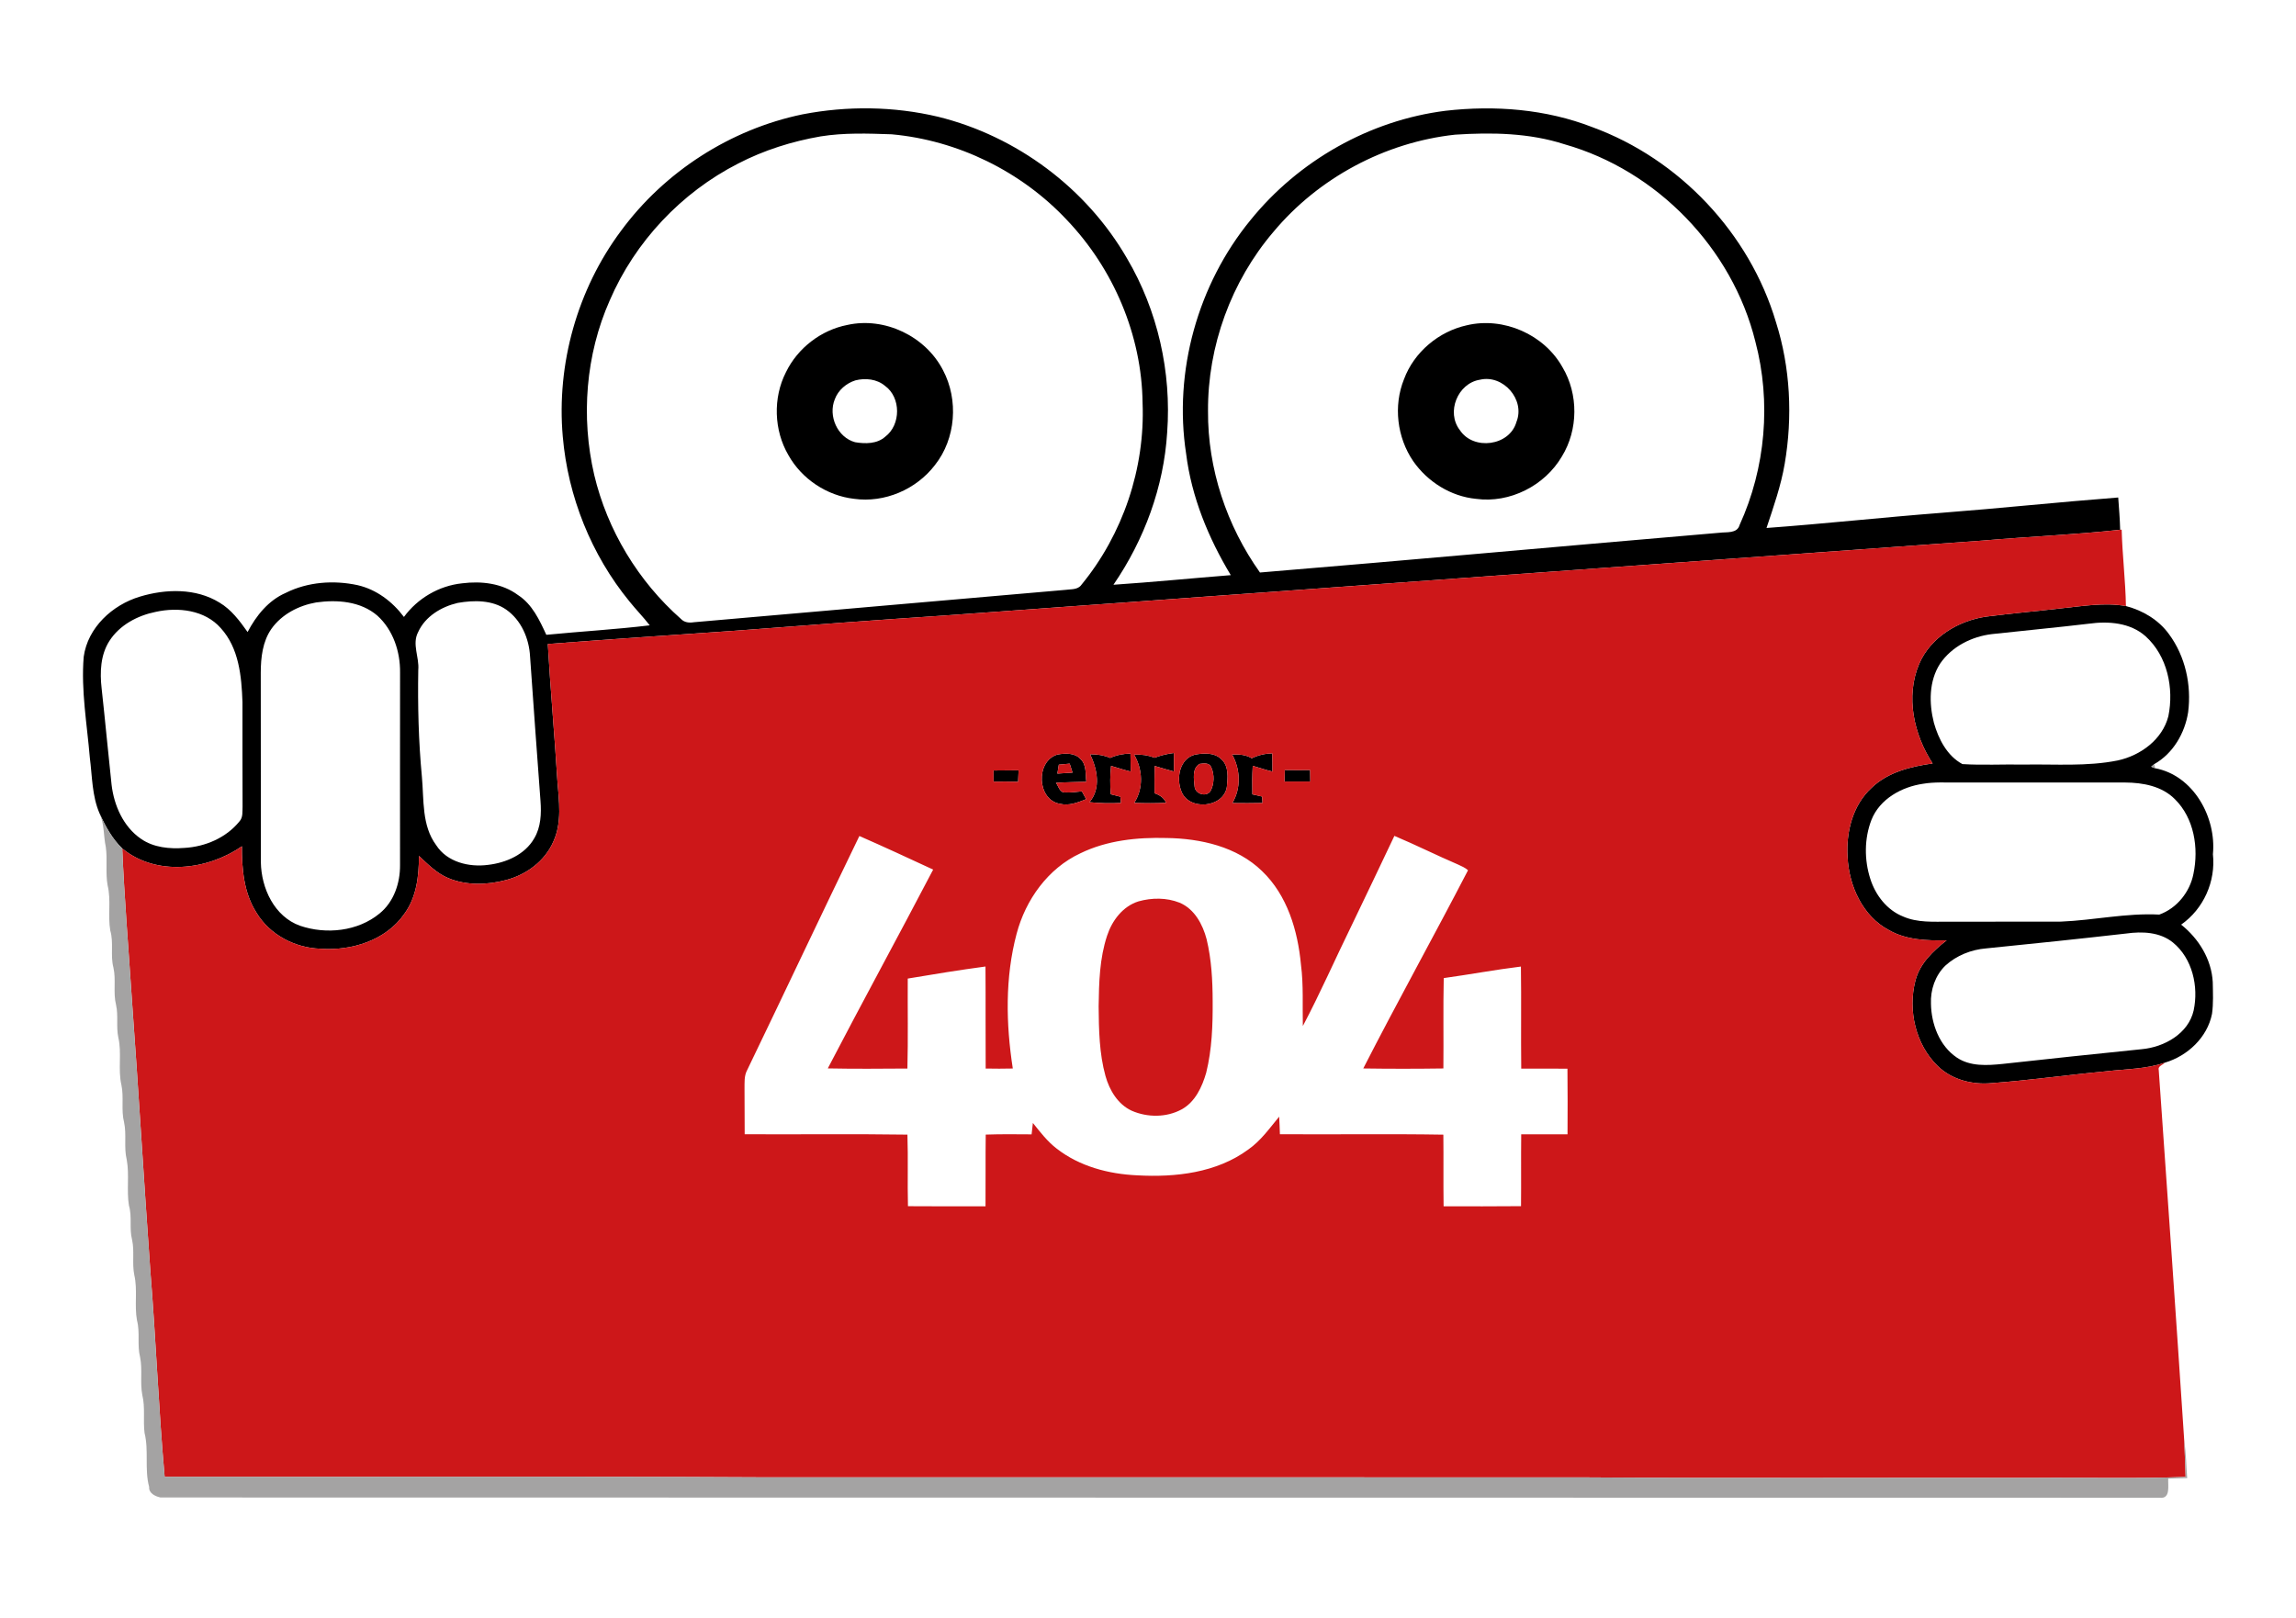
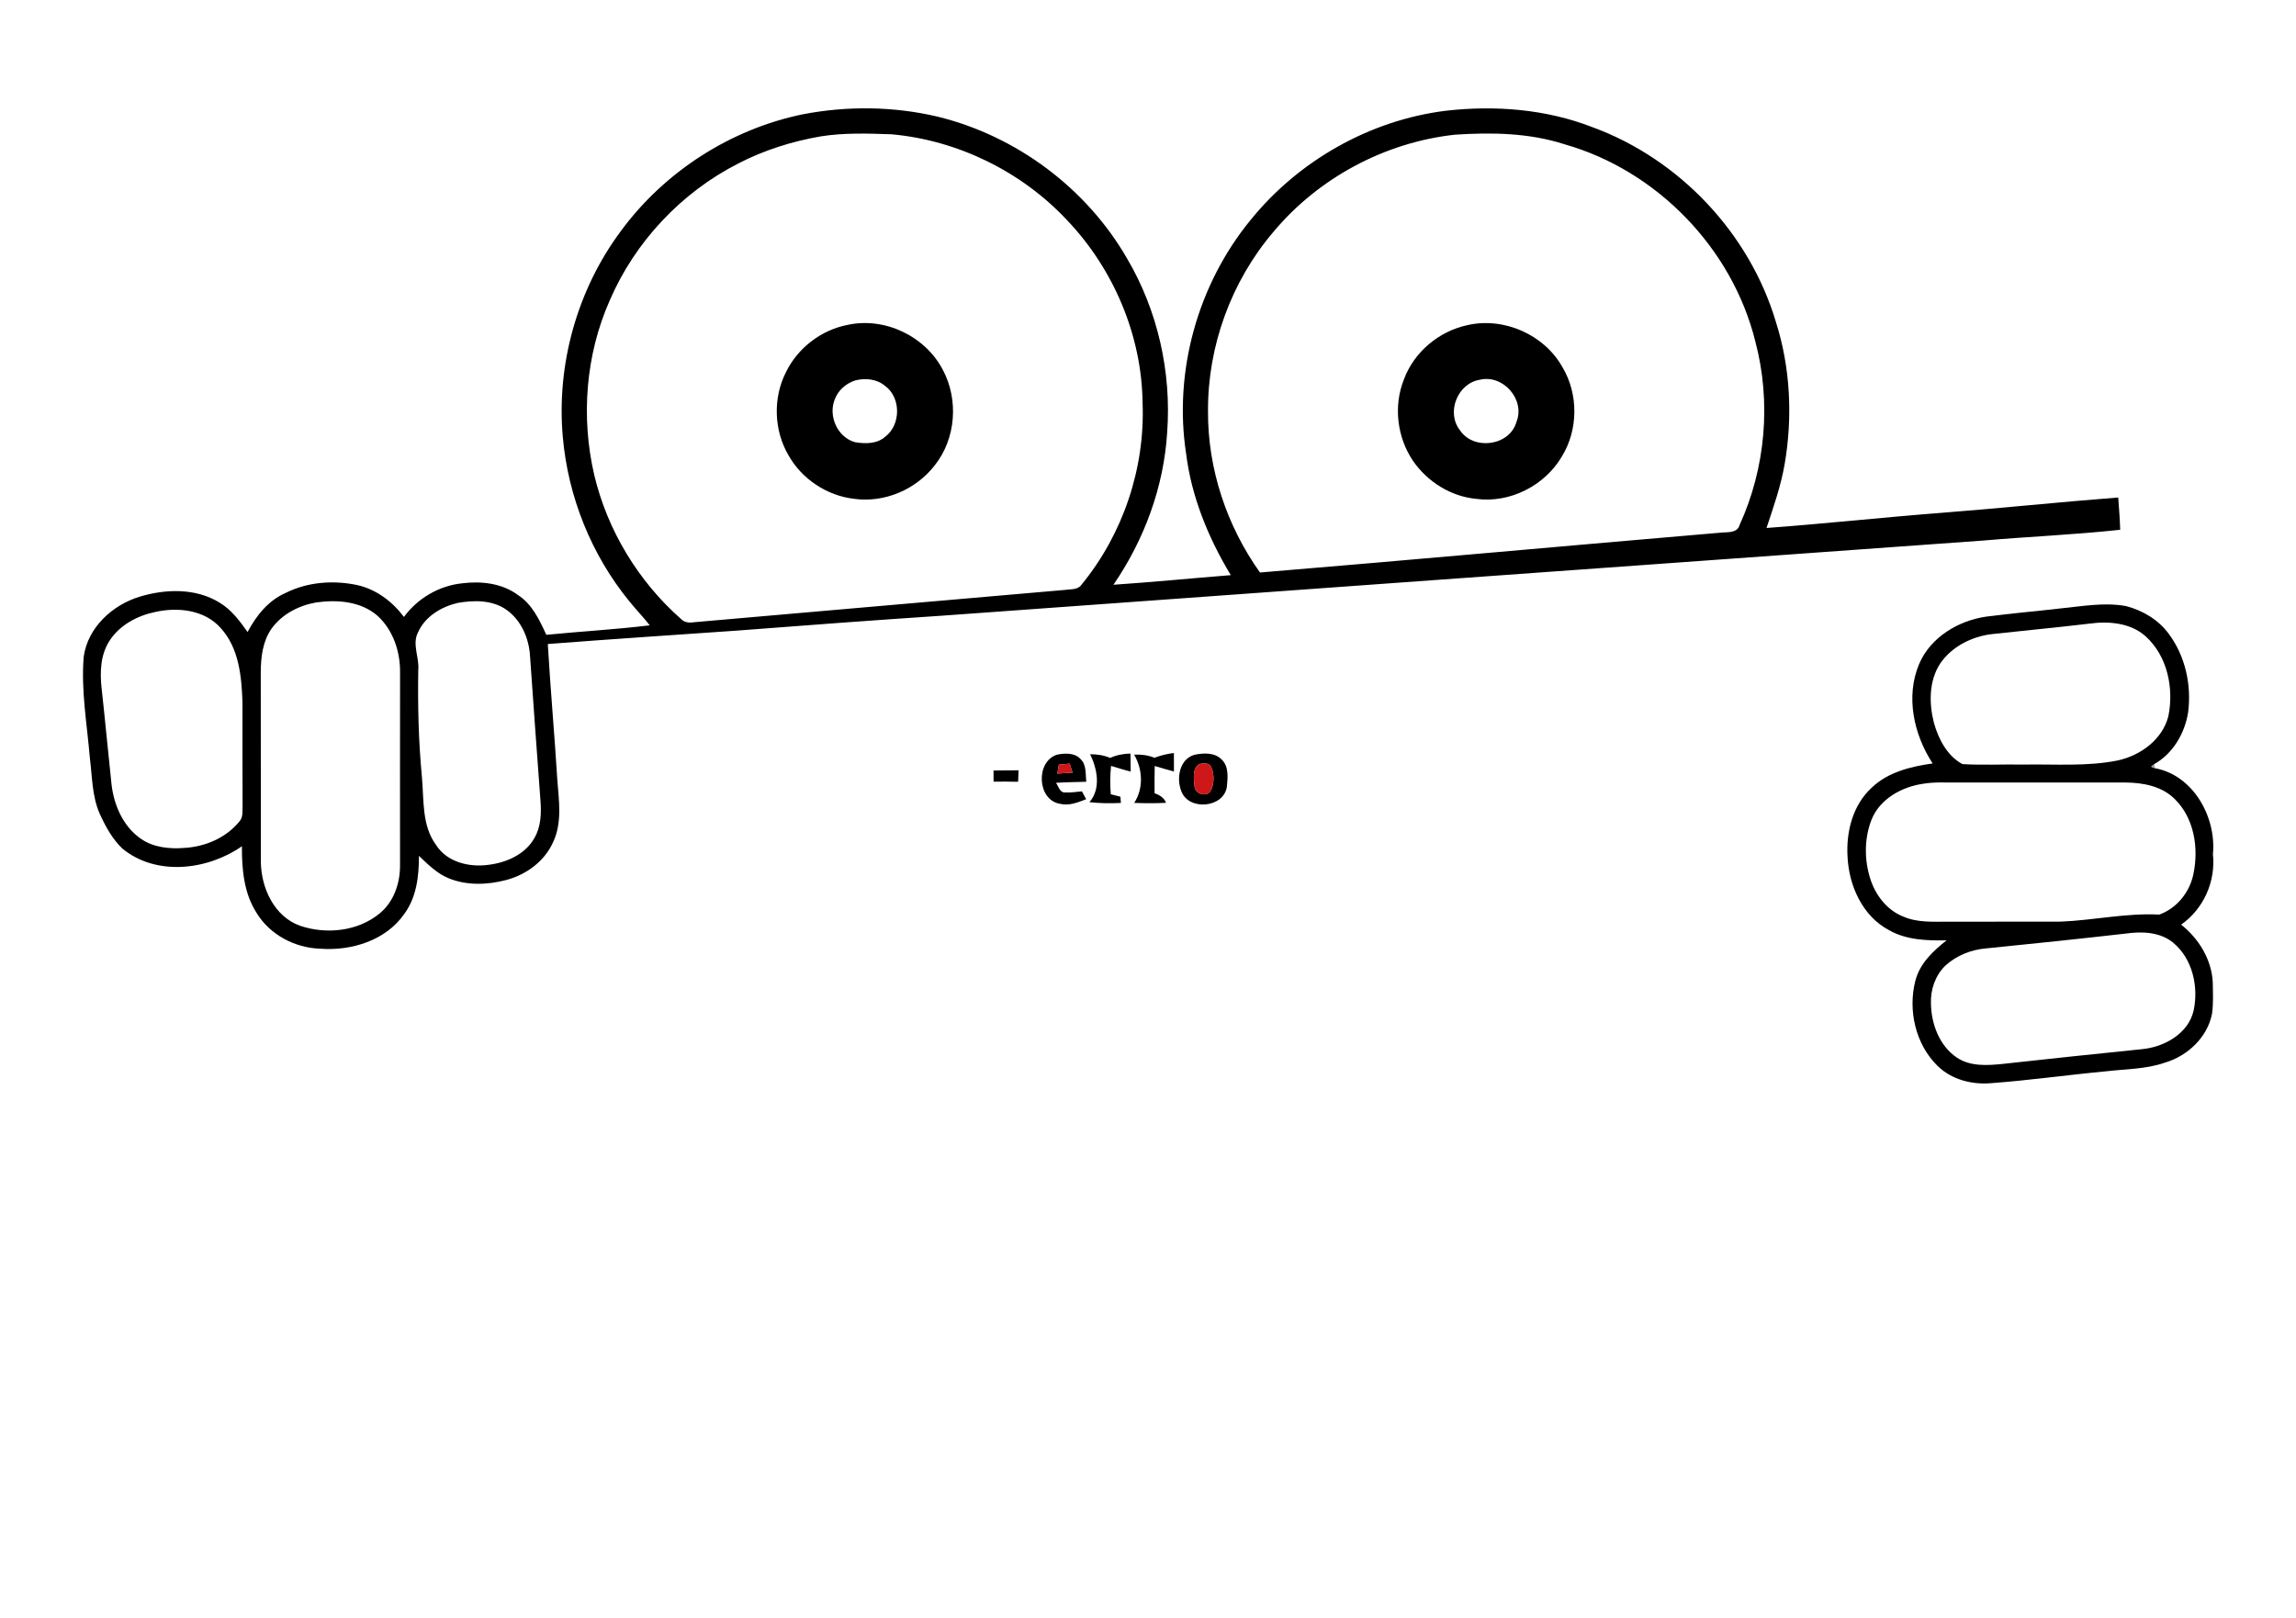
<svg xmlns="http://www.w3.org/2000/svg" width="860pt" height="606pt" viewBox="0 0 860 606" version="1.1">
  <g id="#000000ff">
    <path fill="#000000" opacity="1.00" d=" M 300.58 42.84 C 317.31 39.60 334.78 39.80 351.38 43.74 C 380.79 50.99 406.95 70.50 422.11 96.75 C 433.64 116.28 438.84 139.39 437.18 161.98 C 435.93 182.41 428.60 202.22 417.06 219.06 C 431.73 218.07 446.36 216.63 461.01 215.46 C 452.62 201.54 446.30 186.18 444.28 169.97 C 439.54 139.14 448.64 106.55 468.40 82.44 C 486.38 60.20 513.02 45.07 541.43 41.50 C 559.90 39.38 579.04 40.86 596.47 47.64 C 629.04 59.57 655.32 87.39 665.21 120.67 C 670.62 137.73 671.49 156.11 668.49 173.72 C 667.09 181.97 664.30 189.88 661.67 197.79 C 683.47 196.19 705.20 193.82 726.99 192.13 C 749.15 190.42 771.25 188.08 793.41 186.37 C 793.70 190.39 794.04 194.42 794.14 198.46 C 777.13 200.31 760.00 201.01 742.95 202.49 C 612.99 211.88 483.02 221.17 353.06 230.63 C 327.22 232.35 301.39 234.27 275.56 236.27 C 252.10 237.91 228.64 239.44 205.19 241.26 C 206.18 258.31 207.72 275.33 208.77 292.38 C 209.36 299.99 210.58 308.10 207.26 315.29 C 204.09 322.58 197.16 327.69 189.58 329.67 C 182.56 331.52 174.82 331.80 168.00 328.99 C 163.64 327.21 160.29 323.80 156.92 320.63 C 156.93 328.18 156.04 336.14 151.41 342.40 C 144.50 352.33 131.61 356.28 119.96 355.40 C 110.46 355.10 101.04 350.18 96.08 341.94 C 91.34 334.57 90.57 325.56 90.61 317.02 C 77.73 326.00 58.50 328.34 45.79 317.85 C 41.98 314.18 39.45 309.47 37.29 304.71 C 34.44 298.15 34.55 290.84 33.65 283.86 C 32.60 271.28 30.32 258.71 31.35 246.06 C 32.86 235.07 42.10 226.60 52.39 223.51 C 62.06 220.58 73.34 220.27 82.20 225.73 C 86.67 228.38 89.79 232.61 92.74 236.77 C 95.95 230.64 100.53 224.92 107.03 222.10 C 115.28 217.97 124.97 217.28 133.92 219.20 C 140.99 220.81 147.01 225.38 151.30 231.12 C 156.43 224.12 164.45 219.42 173.09 218.52 C 180.29 217.61 188.08 218.48 194.04 222.93 C 199.35 226.36 202.08 232.27 204.63 237.81 C 217.54 236.54 230.50 235.81 243.37 234.26 C 240.96 231.15 238.20 228.34 235.74 225.27 C 221.46 207.81 212.72 185.97 210.79 163.51 C 208.41 136.36 216.27 108.43 232.55 86.56 C 248.88 64.33 273.57 48.43 300.58 42.84 M 307.34 51.10 C 296.64 52.96 286.15 56.26 276.50 61.26 C 255.20 72.12 237.84 90.56 228.39 112.53 C 219.36 132.90 217.55 156.22 222.57 177.88 C 227.49 198.66 239.07 217.76 255.08 231.88 C 256.35 233.22 258.15 233.38 259.88 233.10 C 306.27 229.10 352.64 224.95 399.03 220.98 C 401.11 220.66 403.71 221.03 405.08 219.05 C 420.61 200.13 428.94 175.43 427.97 150.95 C 427.68 125.61 417.07 100.69 399.61 82.40 C 382.59 64.23 358.78 52.55 333.97 50.31 C 325.10 50.00 316.14 49.69 307.34 51.10 M 476.93 86.92 C 461.17 105.43 452.33 129.69 452.48 154.00 C 452.34 175.55 459.46 196.95 471.94 214.47 C 529.33 209.72 586.68 204.46 644.07 199.58 C 646.69 199.22 650.69 199.98 651.60 196.65 C 661.34 175.31 663.50 150.59 657.48 127.90 C 648.84 92.99 620.61 63.86 586.02 54.05 C 572.80 49.77 558.75 49.55 545.02 50.45 C 518.77 53.30 493.83 66.64 476.93 86.92 M 118.40 225.69 C 111.90 226.83 105.53 230.11 101.65 235.59 C 98.34 240.35 97.69 246.35 97.67 251.99 C 97.74 275.67 97.65 299.35 97.71 323.03 C 97.86 332.73 102.74 343.35 112.38 346.80 C 122.19 350.14 134.04 348.92 142.18 342.20 C 147.54 337.86 149.90 330.79 149.84 324.06 C 149.84 300.03 149.81 275.99 149.85 251.95 C 149.96 244.14 147.24 235.97 141.36 230.64 C 135.10 225.23 126.26 224.57 118.40 225.69 M 171.44 225.86 C 165.34 227.29 159.28 230.89 156.62 236.79 C 154.24 241.28 157.10 246.20 156.67 250.94 C 156.45 264.28 156.76 277.61 158.02 290.90 C 158.84 299.57 157.89 309.21 163.38 316.61 C 167.46 322.98 175.73 324.95 182.83 323.99 C 189.56 323.21 196.61 320.16 200.10 314.06 C 202.61 309.86 202.80 304.80 202.45 300.04 C 201.09 281.99 199.82 263.94 198.54 245.89 C 198.18 239.18 195.23 232.31 189.62 228.38 C 184.36 224.71 177.50 224.80 171.44 225.86 M 58.31 229.22 C 51.50 230.60 44.79 234.14 40.97 240.12 C 37.63 245.34 37.38 251.84 38.06 257.83 C 39.39 269.87 40.49 281.93 41.79 293.97 C 42.71 301.75 46.19 309.70 52.81 314.24 C 57.53 317.52 63.52 318.08 69.10 317.64 C 76.87 317.20 84.72 313.85 89.67 307.73 C 91.10 306.20 90.76 303.98 90.86 302.07 C 90.77 289.04 90.86 276.02 90.82 262.99 C 90.48 253.36 89.51 242.79 82.71 235.32 C 76.73 228.49 66.73 227.36 58.31 229.22 Z" />
    <path fill="#000000" opacity="1.00" d=" M 317.39 121.73 C 331.41 118.61 346.71 125.99 353.24 138.72 C 359.09 149.82 358.04 164.31 350.21 174.20 C 343.23 183.34 331.33 188.47 319.89 186.86 C 309.73 185.70 300.32 179.44 295.32 170.52 C 289.86 161.20 289.47 149.06 294.39 139.43 C 298.77 130.40 307.54 123.64 317.39 121.73 M 320.38 142.50 C 316.97 143.58 313.96 146.15 312.70 149.54 C 310.12 155.80 313.66 163.85 320.29 165.66 C 324.08 166.30 328.54 166.33 331.58 163.59 C 337.49 159.15 337.53 148.87 331.47 144.53 C 328.44 141.98 324.12 141.54 320.38 142.50 Z" />
    <path fill="#000000" opacity="1.00" d=" M 549.44 121.85 C 563.15 118.59 578.39 125.29 585.25 137.57 C 591.26 147.64 591.18 161.00 585.03 170.99 C 578.63 181.93 565.53 188.60 552.90 186.88 C 543.45 185.98 534.72 180.50 529.33 172.75 C 523.28 163.89 521.86 152.03 525.89 142.06 C 529.65 131.90 538.92 124.15 549.44 121.85 M 554.34 142.25 C 545.99 143.56 541.59 154.44 546.82 161.14 C 551.88 168.86 565.48 167.11 568.01 158.05 C 571.37 149.72 563.04 140.20 554.34 142.25 Z" />
    <path fill="#000000" opacity="1.00" d=" M 772.02 227.90 C 780.07 227.09 788.22 225.59 796.30 227.04 C 802.61 228.68 808.58 232.23 812.43 237.57 C 818.56 245.87 820.90 256.62 819.60 266.79 C 818.40 274.63 813.94 282.28 806.94 286.23 C 806.64 286.48 806.05 286.97 805.75 287.22 C 806.12 287.36 806.85 287.65 807.22 287.79 C 821.58 290.46 830.22 306.15 828.88 320.00 C 829.98 330.18 825.39 340.50 816.98 346.38 C 823.57 351.62 828.38 359.39 828.82 367.93 C 828.88 371.88 829.10 375.87 828.54 379.80 C 826.80 388.65 819.35 395.60 810.87 398.09 C 803.82 400.55 796.27 400.45 788.95 401.32 C 774.63 402.65 760.38 404.69 746.05 405.75 C 738.75 406.44 731.07 404.51 725.73 399.29 C 717.50 391.23 714.59 378.47 717.42 367.45 C 719.04 360.96 724.07 356.25 729.13 352.26 C 721.80 352.40 714.11 352.18 707.57 348.46 C 697.66 343.23 692.57 331.87 692.03 321.07 C 691.43 311.71 693.95 301.58 701.08 295.08 C 707.19 289.20 715.75 287.15 723.90 286.00 C 716.84 275.19 713.69 260.98 718.83 248.76 C 723.11 238.70 733.54 232.47 744.07 230.98 C 753.36 229.77 762.71 228.99 772.02 227.90 M 782.47 233.64 C 770.37 235.08 758.24 236.21 746.13 237.54 C 738.54 238.44 731.04 242.21 726.68 248.63 C 722.48 255.14 722.51 263.48 724.37 270.77 C 726.08 276.84 729.32 283.16 735.05 286.24 C 742.68 286.71 750.35 286.27 758.00 286.42 C 769.76 286.21 781.66 287.21 793.27 284.87 C 801.76 283.02 809.96 277.05 812.19 268.32 C 814.33 257.81 811.84 245.72 803.64 238.34 C 797.91 233.25 789.75 232.63 782.47 233.64 M 720.39 293.60 C 712.33 294.75 704.08 299.28 700.97 307.16 C 698.27 314.15 698.27 322.13 700.55 329.23 C 702.48 335.33 706.77 340.93 712.84 343.34 C 718.23 345.72 724.25 345.25 730.00 345.28 C 743.99 345.24 757.98 345.31 771.97 345.25 C 784.28 344.75 796.44 341.97 808.79 342.62 C 815.36 340.28 820.28 334.14 821.59 327.33 C 823.61 317.69 821.87 306.50 814.62 299.37 C 809.80 294.49 802.64 293.18 796.04 293.14 C 775.03 293.14 754.01 293.16 733.00 293.14 C 728.79 293.17 724.56 292.90 720.39 293.60 M 796.43 349.71 C 778.96 351.70 761.47 353.53 743.97 355.28 C 738.37 355.73 732.86 357.92 728.69 361.71 C 724.88 365.39 723.04 370.78 723.27 376.02 C 723.39 383.62 726.44 391.77 732.93 396.16 C 737.97 399.57 744.34 399.15 750.11 398.56 C 767.48 396.62 784.87 394.83 802.25 393.04 C 810.62 392.27 819.70 387.25 821.67 378.51 C 823.57 369.55 821.21 359.05 813.91 353.08 C 809.03 349.12 802.38 348.88 796.43 349.71 Z" />
    <path fill="#000000" opacity="1.00" d=" M 415.82 283.93 C 418.21 282.84 420.80 282.34 423.43 282.30 C 423.48 284.54 423.50 286.79 423.52 289.04 C 421.04 288.44 418.61 287.64 416.17 286.92 C 415.78 290.45 415.77 294.01 416.06 297.55 C 417.26 297.85 418.46 298.15 419.67 298.46 C 419.71 299.04 419.81 300.20 419.85 300.79 C 415.92 301.01 411.97 300.93 408.06 300.51 C 412.46 295.42 411.02 288.11 408.32 282.55 C 410.89 282.54 413.45 282.91 415.82 283.93 Z" />
    <path fill="#000000" opacity="1.00" d=" M 432.43 283.87 C 434.77 282.99 437.20 282.38 439.69 282.09 C 439.73 284.40 439.73 286.72 439.70 289.03 C 437.28 288.41 434.91 287.63 432.52 286.95 C 432.44 290.35 432.42 293.76 432.47 297.17 C 434.31 297.79 436.02 298.84 436.76 300.74 C 432.78 300.96 428.81 300.93 424.84 300.78 C 428.39 295.28 428.02 288.26 424.81 282.70 C 427.41 282.56 430.01 282.90 432.43 283.87 Z" />
    <path fill="#000000" opacity="1.00" d=" M 447.49 282.73 C 450.82 282.07 454.94 281.84 457.53 284.47 C 460.36 287.07 459.87 291.34 459.54 294.79 C 458.32 302.68 445.28 303.81 442.51 296.46 C 440.50 291.62 441.79 284.27 447.49 282.73 M 449.33 286.17 C 446.41 287.87 447.22 291.85 447.45 294.65 C 447.68 297.42 451.66 298.68 453.35 296.47 C 454.83 293.78 454.94 290.22 453.70 287.45 C 452.99 285.63 450.87 285.96 449.33 286.17 Z" />
-     <path fill="#000000" opacity="1.00" d=" M 468.86 284.06 C 471.26 282.88 473.87 282.29 476.54 282.22 C 476.60 284.49 476.62 286.77 476.61 289.05 C 474.12 288.43 471.69 287.62 469.23 286.90 C 469.02 290.45 469.01 294.01 469.09 297.57 C 470.29 297.84 471.51 298.12 472.73 298.40 C 472.77 299.00 472.85 300.21 472.89 300.81 C 469.13 300.90 465.36 300.90 461.59 300.84 C 464.91 295.29 464.64 288.23 461.52 282.66 C 464.06 282.55 466.64 282.70 468.86 284.06 Z" />
    <path fill="#000000" opacity="1.00" d=" M 397.05 301.12 C 388.40 299.74 387.82 285.13 396.04 282.68 C 398.93 282.14 402.54 281.94 404.71 284.33 C 407.06 286.51 406.52 289.99 406.90 292.86 C 403.11 292.99 399.31 293.00 395.53 293.26 C 396.54 294.59 396.94 297.10 399.10 296.86 C 401.15 296.95 403.20 296.66 405.24 296.45 C 405.64 297.19 406.44 298.65 406.84 299.39 C 403.74 300.60 400.43 301.96 397.05 301.12 M 396.60 286.46 C 396.41 287.57 396.23 288.68 396.05 289.80 C 397.94 289.67 399.84 289.57 401.73 289.43 C 401.47 288.59 400.93 286.91 400.67 286.07 C 399.31 286.19 397.95 286.32 396.60 286.46 Z" />
-     <path fill="#000000" opacity="1.00" d=" M 481.24 288.46 C 484.40 288.51 487.55 288.52 490.72 288.47 C 490.73 289.90 490.75 291.33 490.79 292.77 C 487.57 292.78 484.35 292.78 481.14 292.77 C 481.17 291.33 481.21 289.89 481.24 288.46 Z" />
    <path fill="#000000" opacity="1.00" d=" M 372.14 288.64 C 375.27 288.58 378.39 288.56 381.53 288.56 C 381.47 290.00 381.41 291.43 381.35 292.87 C 378.28 292.79 375.22 292.77 372.16 292.82 C 372.15 291.42 372.14 290.03 372.14 288.64 Z" />
  </g>
  <g id="#cd1719ff">
-     <path fill="#cd1719" opacity="1.00" d=" M 742.95 202.49 C 760.00 201.01 777.13 200.31 794.14 198.46 L 794.70 198.39 C 794.95 207.95 796.13 217.47 796.30 227.04 C 788.22 225.59 780.07 227.09 772.02 227.90 C 762.71 228.99 753.36 229.77 744.07 230.98 C 733.54 232.47 723.11 238.70 718.83 248.76 C 713.69 260.98 716.84 275.19 723.90 286.00 C 715.75 287.15 707.19 289.20 701.08 295.08 C 693.95 301.58 691.43 311.71 692.03 321.07 C 692.57 331.87 697.66 343.23 707.57 348.46 C 714.11 352.18 721.80 352.40 729.13 352.26 C 724.07 356.25 719.04 360.96 717.42 367.45 C 714.59 378.47 717.50 391.23 725.73 399.29 C 731.07 404.51 738.75 406.44 746.05 405.75 C 760.38 404.69 774.63 402.65 788.95 401.32 C 796.27 400.45 803.82 400.55 810.87 398.09 C 810.10 398.97 808.15 399.39 808.59 400.88 C 811.85 447.20 815.10 493.56 818.15 539.89 C 818.27 544.35 818.54 548.81 818.65 553.28 C 799.77 554.01 780.88 553.46 762.00 553.63 C 706.34 553.52 650.67 553.85 595.01 553.46 C 491.34 553.38 387.67 553.45 284.00 553.42 C 209.89 553.02 135.78 553.35 61.67 553.21 C 59.37 527.44 58.39 501.56 56.29 475.77 C 53.85 441.88 51.86 407.98 49.38 374.10 C 48.15 355.35 46.58 336.62 45.79 317.85 C 58.50 328.34 77.73 326.00 90.61 317.02 C 90.57 325.56 91.34 334.57 96.08 341.94 C 101.04 350.18 110.46 355.10 119.96 355.40 C 131.61 356.28 144.50 352.33 151.41 342.40 C 156.04 336.14 156.93 328.18 156.92 320.63 C 160.29 323.80 163.64 327.21 168.00 328.99 C 174.82 331.80 182.56 331.52 189.58 329.67 C 197.16 327.69 204.09 322.58 207.26 315.29 C 210.58 308.10 209.36 299.99 208.77 292.38 C 207.72 275.33 206.18 258.31 205.19 241.26 C 228.64 239.44 252.10 237.91 275.56 236.27 C 301.39 234.27 327.22 232.35 353.06 230.63 C 483.02 221.17 612.99 211.88 742.95 202.49 M 415.82 283.93 C 413.45 282.91 410.89 282.54 408.32 282.55 C 411.02 288.11 412.46 295.42 408.06 300.51 C 411.97 300.93 415.92 301.01 419.85 300.79 C 419.81 300.20 419.71 299.04 419.67 298.46 C 418.46 298.15 417.26 297.85 416.06 297.55 C 415.77 294.01 415.78 290.45 416.17 286.92 C 418.61 287.64 421.04 288.44 423.52 289.04 C 423.50 286.79 423.48 284.54 423.43 282.30 C 420.80 282.34 418.21 282.84 415.82 283.93 M 432.43 283.87 C 430.01 282.90 427.41 282.56 424.81 282.70 C 428.02 288.26 428.39 295.28 424.84 300.78 C 428.81 300.93 432.78 300.96 436.76 300.74 C 436.02 298.84 434.31 297.79 432.47 297.17 C 432.42 293.76 432.44 290.35 432.52 286.95 C 434.91 287.63 437.28 288.41 439.70 289.03 C 439.73 286.72 439.73 284.40 439.69 282.09 C 437.20 282.38 434.77 282.99 432.43 283.87 M 447.49 282.73 C 441.79 284.27 440.50 291.62 442.51 296.46 C 445.28 303.81 458.32 302.68 459.54 294.79 C 459.87 291.34 460.36 287.07 457.53 284.47 C 454.94 281.84 450.82 282.07 447.49 282.73 M 468.86 284.06 C 466.64 282.70 464.06 282.55 461.52 282.66 C 464.64 288.23 464.91 295.29 461.59 300.84 C 465.36 300.90 469.13 300.90 472.89 300.81 C 472.85 300.21 472.77 299.00 472.73 298.40 C 471.51 298.12 470.29 297.84 469.09 297.57 C 469.01 294.01 469.02 290.45 469.23 286.90 C 471.69 287.62 474.12 288.43 476.61 289.05 C 476.62 286.77 476.60 284.49 476.54 282.22 C 473.87 282.29 471.26 282.88 468.86 284.06 M 397.05 301.12 C 400.43 301.96 403.74 300.60 406.84 299.39 C 406.44 298.65 405.64 297.19 405.24 296.45 C 403.20 296.66 401.15 296.95 399.10 296.86 C 396.94 297.10 396.54 294.59 395.53 293.26 C 399.31 293.00 403.11 292.99 406.90 292.86 C 406.52 289.99 407.06 286.51 404.71 284.33 C 402.54 281.94 398.93 282.14 396.04 282.68 C 387.82 285.13 388.40 299.74 397.05 301.12 M 481.24 288.46 C 481.21 289.89 481.17 291.33 481.14 292.77 C 484.35 292.78 487.57 292.78 490.79 292.77 C 490.75 291.33 490.73 289.90 490.72 288.47 C 487.55 288.52 484.40 288.51 481.24 288.46 M 372.14 288.64 C 372.14 290.03 372.15 291.42 372.16 292.82 C 375.22 292.77 378.28 292.79 381.35 292.87 C 381.41 291.43 381.47 290.00 381.53 288.56 C 378.39 288.56 375.27 288.58 372.14 288.64 M 522.29 313.13 C 517.03 324.25 511.72 335.35 506.39 346.44 C 500.20 359.05 494.57 371.95 488.00 384.37 C 487.81 376.72 488.29 369.04 487.30 361.43 C 486.12 348.67 482.20 335.38 472.70 326.30 C 463.29 317.16 449.72 314.11 436.99 313.93 C 426.00 313.63 414.64 314.79 404.65 319.67 C 392.52 325.33 384.16 337.06 380.79 349.79 C 376.42 366.22 376.78 383.60 379.36 400.28 C 375.97 400.36 372.58 400.36 369.20 400.29 C 369.11 387.55 369.23 374.81 369.13 362.07 C 359.39 363.38 349.69 364.95 340.01 366.59 C 339.94 377.82 340.17 389.06 339.88 400.29 C 329.94 400.36 320.00 400.44 310.06 400.24 C 323.03 375.32 336.52 350.66 349.53 325.76 C 340.35 321.50 331.16 317.24 321.89 313.18 C 307.74 342.35 293.94 371.69 279.85 400.90 C 278.67 403.07 278.91 405.59 278.87 407.98 C 278.92 413.62 278.88 419.26 278.93 424.91 C 299.25 425.01 319.58 424.75 339.89 425.05 C 340.19 433.98 339.86 442.92 340.09 451.86 C 349.77 451.96 359.46 451.88 369.14 451.90 C 369.22 442.95 369.10 433.99 369.22 425.04 C 374.94 424.84 380.67 424.91 386.40 424.95 C 386.56 423.52 386.72 422.10 386.88 420.68 C 389.61 424.07 392.28 427.57 395.75 430.25 C 404.32 436.95 415.25 439.82 425.98 440.30 C 440.31 441.10 455.70 439.37 467.57 430.62 C 472.25 427.36 475.54 422.65 479.13 418.32 C 479.26 420.51 479.33 422.70 479.41 424.90 C 499.81 425.04 520.23 424.72 540.63 425.06 C 540.73 434.00 540.59 442.94 540.72 451.89 C 550.38 451.90 560.05 451.96 569.72 451.85 C 569.81 442.88 569.69 433.90 569.79 424.93 C 575.57 424.92 581.35 424.91 587.14 424.92 C 587.17 416.72 587.21 408.53 587.11 400.34 C 581.34 400.36 575.57 400.36 569.80 400.32 C 569.65 387.58 569.87 374.83 569.68 362.09 C 560.00 363.27 550.42 365.08 540.77 366.41 C 540.53 377.69 540.75 388.97 540.64 400.26 C 530.64 400.40 520.63 400.41 510.63 400.26 C 523.37 375.33 537.00 350.86 549.87 326.01 C 548.80 325.04 547.44 324.48 546.16 323.88 C 538.14 320.44 530.33 316.52 522.29 313.13 Z" />
    <path fill="#cd1719" opacity="1.00" d=" M 396.60 286.46 C 397.95 286.32 399.31 286.19 400.67 286.07 C 400.93 286.91 401.47 288.59 401.73 289.43 C 399.84 289.57 397.94 289.67 396.05 289.80 C 396.23 288.68 396.41 287.57 396.60 286.46 Z" />
    <path fill="#cd1719" opacity="1.00" d=" M 449.33 286.17 C 450.87 285.96 452.99 285.63 453.70 287.45 C 454.94 290.22 454.83 293.78 453.35 296.47 C 451.66 298.68 447.68 297.42 447.45 294.65 C 447.22 291.85 446.41 287.87 449.33 286.17 Z" />
-     <path fill="#cd1719" opacity="1.00" d=" M 426.43 337.67 C 431.41 336.27 436.95 336.22 441.80 338.15 C 447.39 340.48 450.51 346.28 451.96 351.87 C 453.78 359.43 454.20 367.26 454.22 375.01 C 454.28 384.00 453.97 393.10 451.80 401.87 C 450.26 407.19 447.68 412.80 442.61 415.59 C 436.92 418.68 429.79 418.67 423.91 416.10 C 418.71 413.71 415.57 408.42 414.08 403.10 C 411.73 394.62 411.59 385.74 411.51 377.00 C 411.64 368.11 411.85 359.01 414.69 350.49 C 416.55 344.83 420.57 339.51 426.43 337.67 Z" />
  </g>
  <g id="#a2a1a1fa">
    <path fill="#a2a1a1" opacity="0.98" d=" M 805.75 287.22 C 806.05 286.97 806.64 286.48 806.94 286.23 C 807.01 286.62 807.15 287.40 807.22 287.79 C 806.85 287.65 806.12 287.36 805.75 287.22 Z" />
-     <path fill="#a2a1a1" opacity="0.98" d=" M 37.29 304.71 C 39.45 309.47 41.98 314.18 45.79 317.85 C 46.58 336.62 48.15 355.35 49.38 374.10 C 51.86 407.98 53.85 441.88 56.29 475.77 C 58.39 501.56 59.37 527.44 61.67 553.21 C 135.78 553.35 209.89 553.02 284.00 553.42 C 387.67 553.45 491.34 553.38 595.01 553.46 C 650.67 553.85 706.34 553.52 762.00 553.63 C 780.88 553.46 799.77 554.01 818.65 553.28 C 818.54 548.81 818.27 544.35 818.15 539.89 C 818.86 544.47 818.87 549.11 819.24 553.72 C 816.86 553.79 814.50 553.84 812.14 553.90 C 811.99 556.49 813.12 561.57 808.96 561.08 C 559.35 561.01 309.74 561.06 60.13 560.98 C 58.18 560.57 55.69 559.42 55.87 557.05 C 54.07 550.41 55.80 543.44 54.14 536.79 C 53.56 532.09 54.44 527.27 53.31 522.63 C 52.40 517.95 53.42 513.12 52.48 508.45 C 51.32 503.92 52.52 499.15 51.31 494.62 C 50.28 489.01 51.60 483.21 50.30 477.63 C 49.42 473.28 50.42 468.79 49.48 464.45 C 48.36 460.25 49.55 455.80 48.30 451.61 C 47.37 445.94 48.51 440.11 47.47 434.45 C 46.34 429.86 47.47 425.06 46.48 420.45 C 45.30 415.87 46.46 411.06 45.48 406.45 C 44.12 400.60 45.69 394.48 44.31 388.63 C 43.47 384.61 44.37 380.45 43.47 376.45 C 42.31 371.86 43.53 367.05 42.48 362.45 C 41.29 357.92 42.64 353.13 41.31 348.62 C 40.33 343.01 41.67 337.20 40.30 331.63 C 39.46 326.90 40.31 322.04 39.63 317.29 C 38.73 313.10 39.12 308.69 37.29 304.71 Z" />
  </g>
</svg>